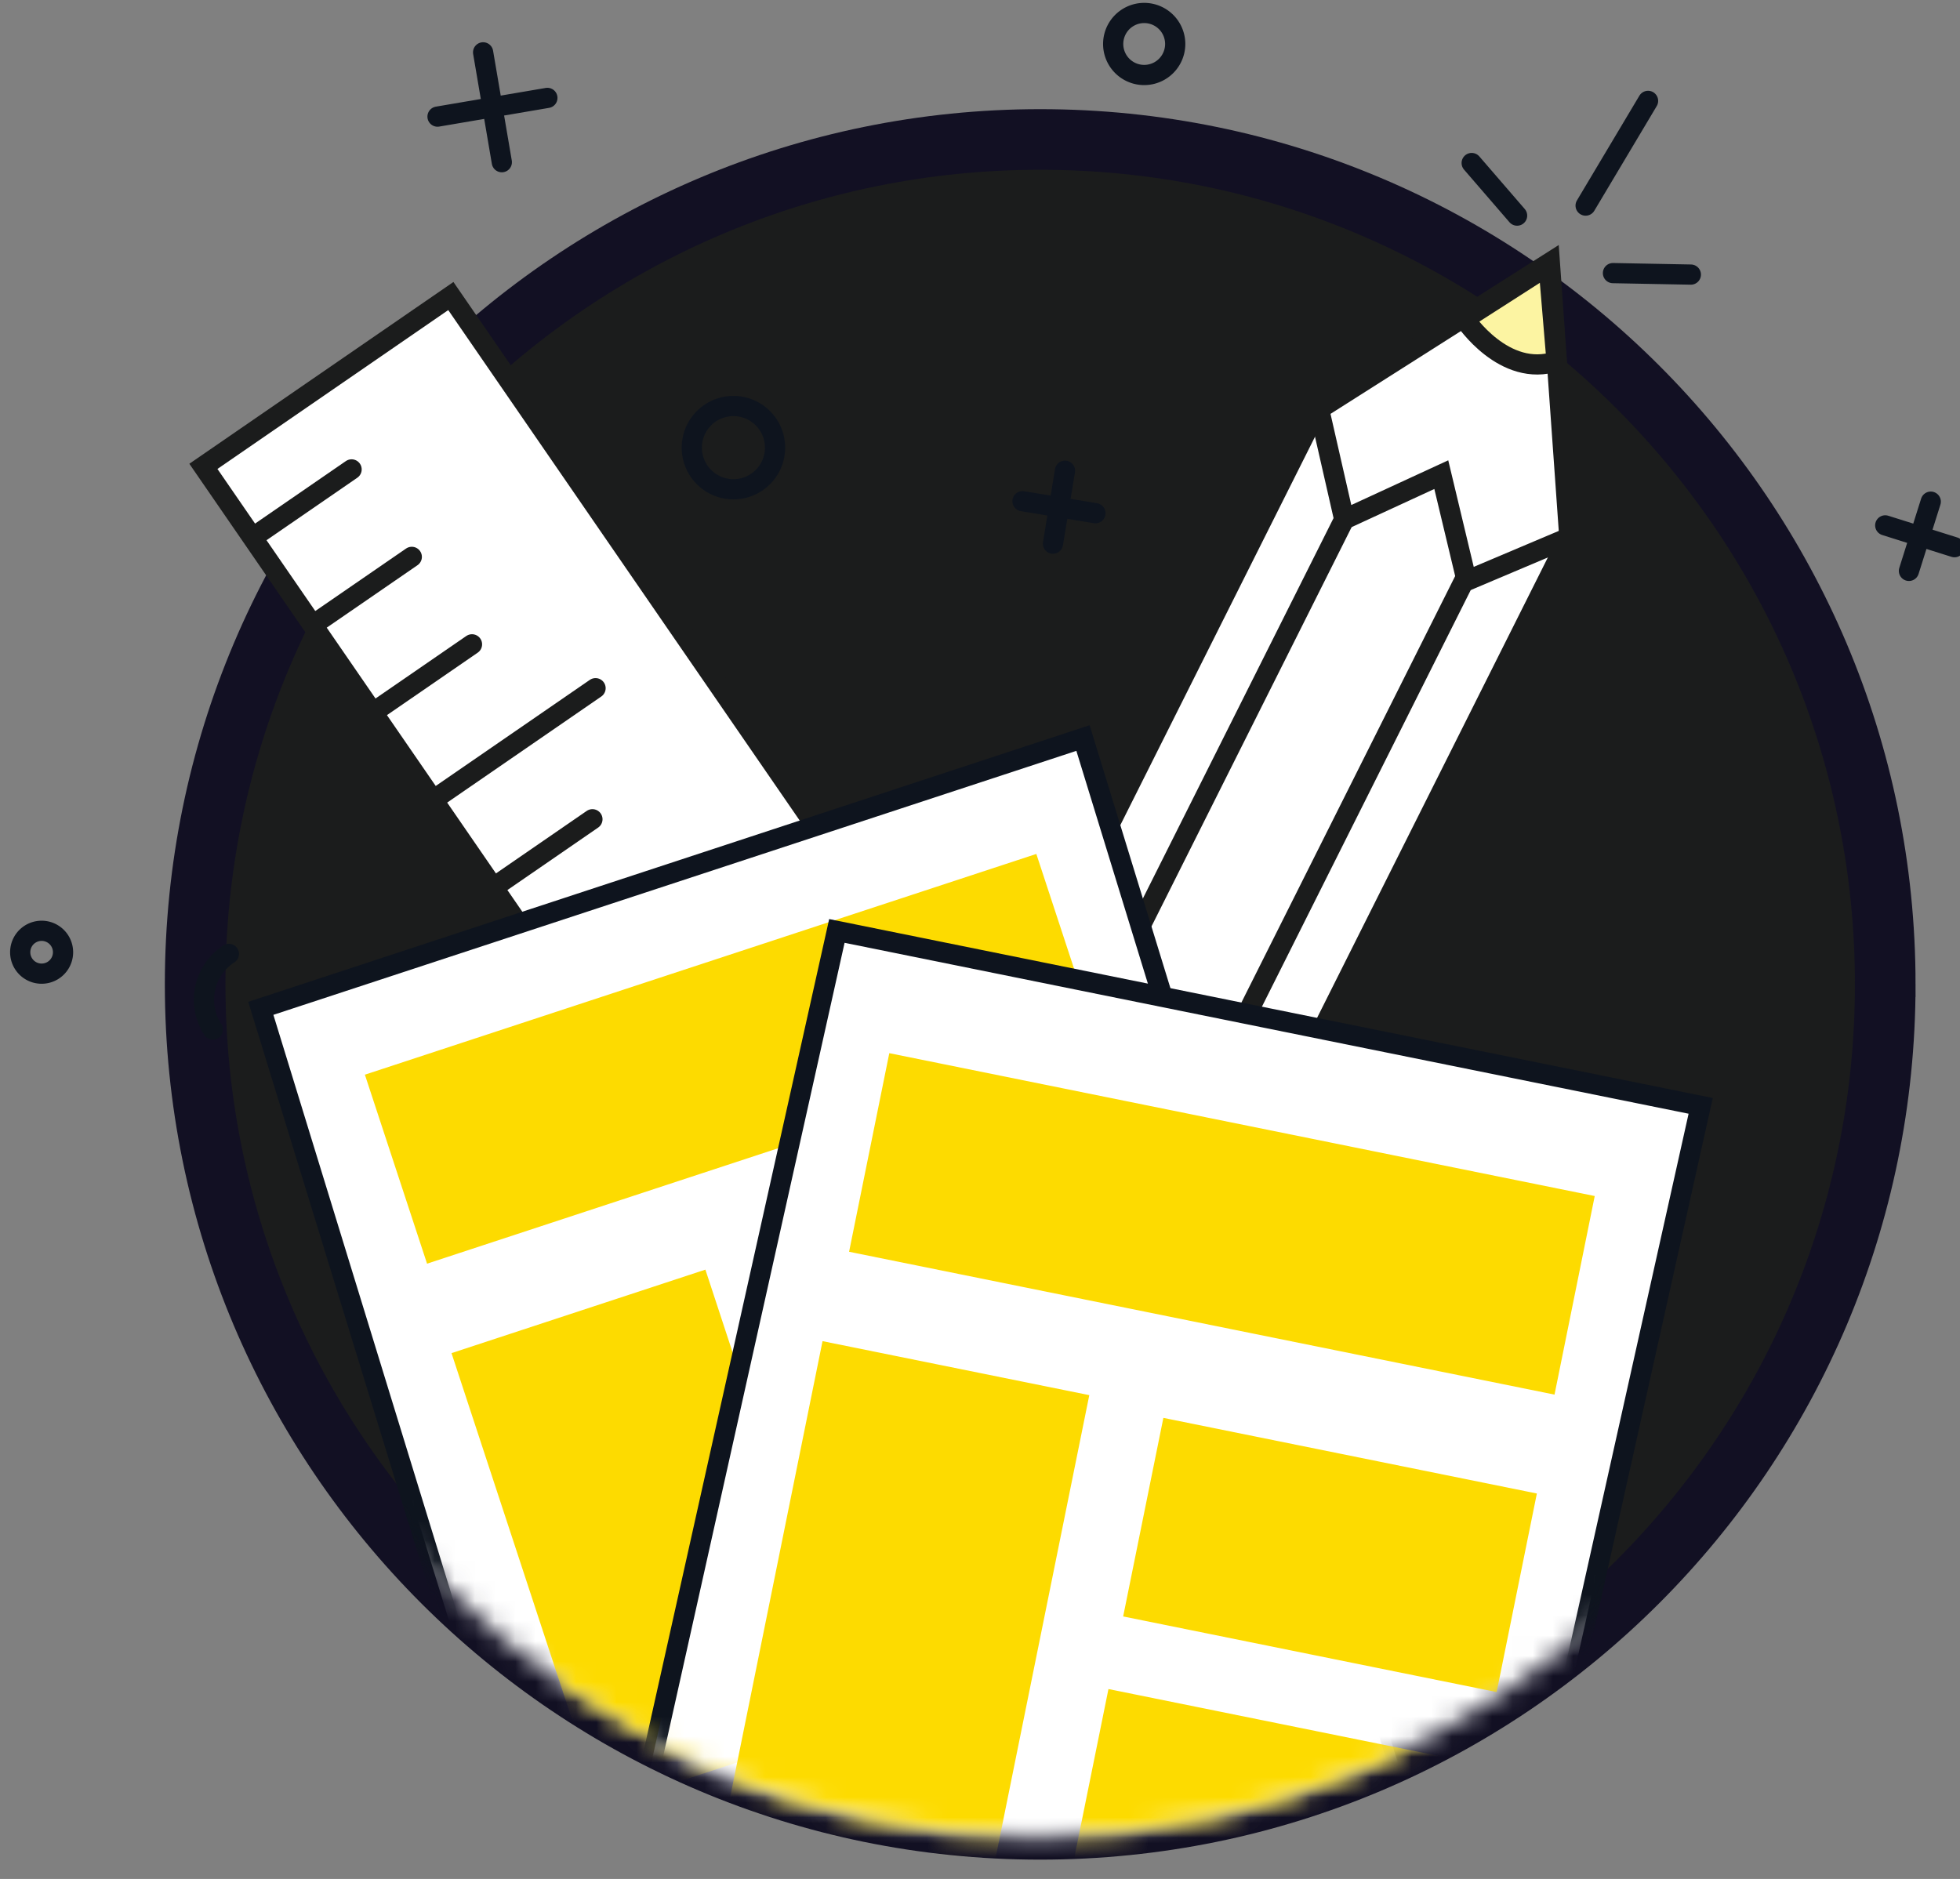
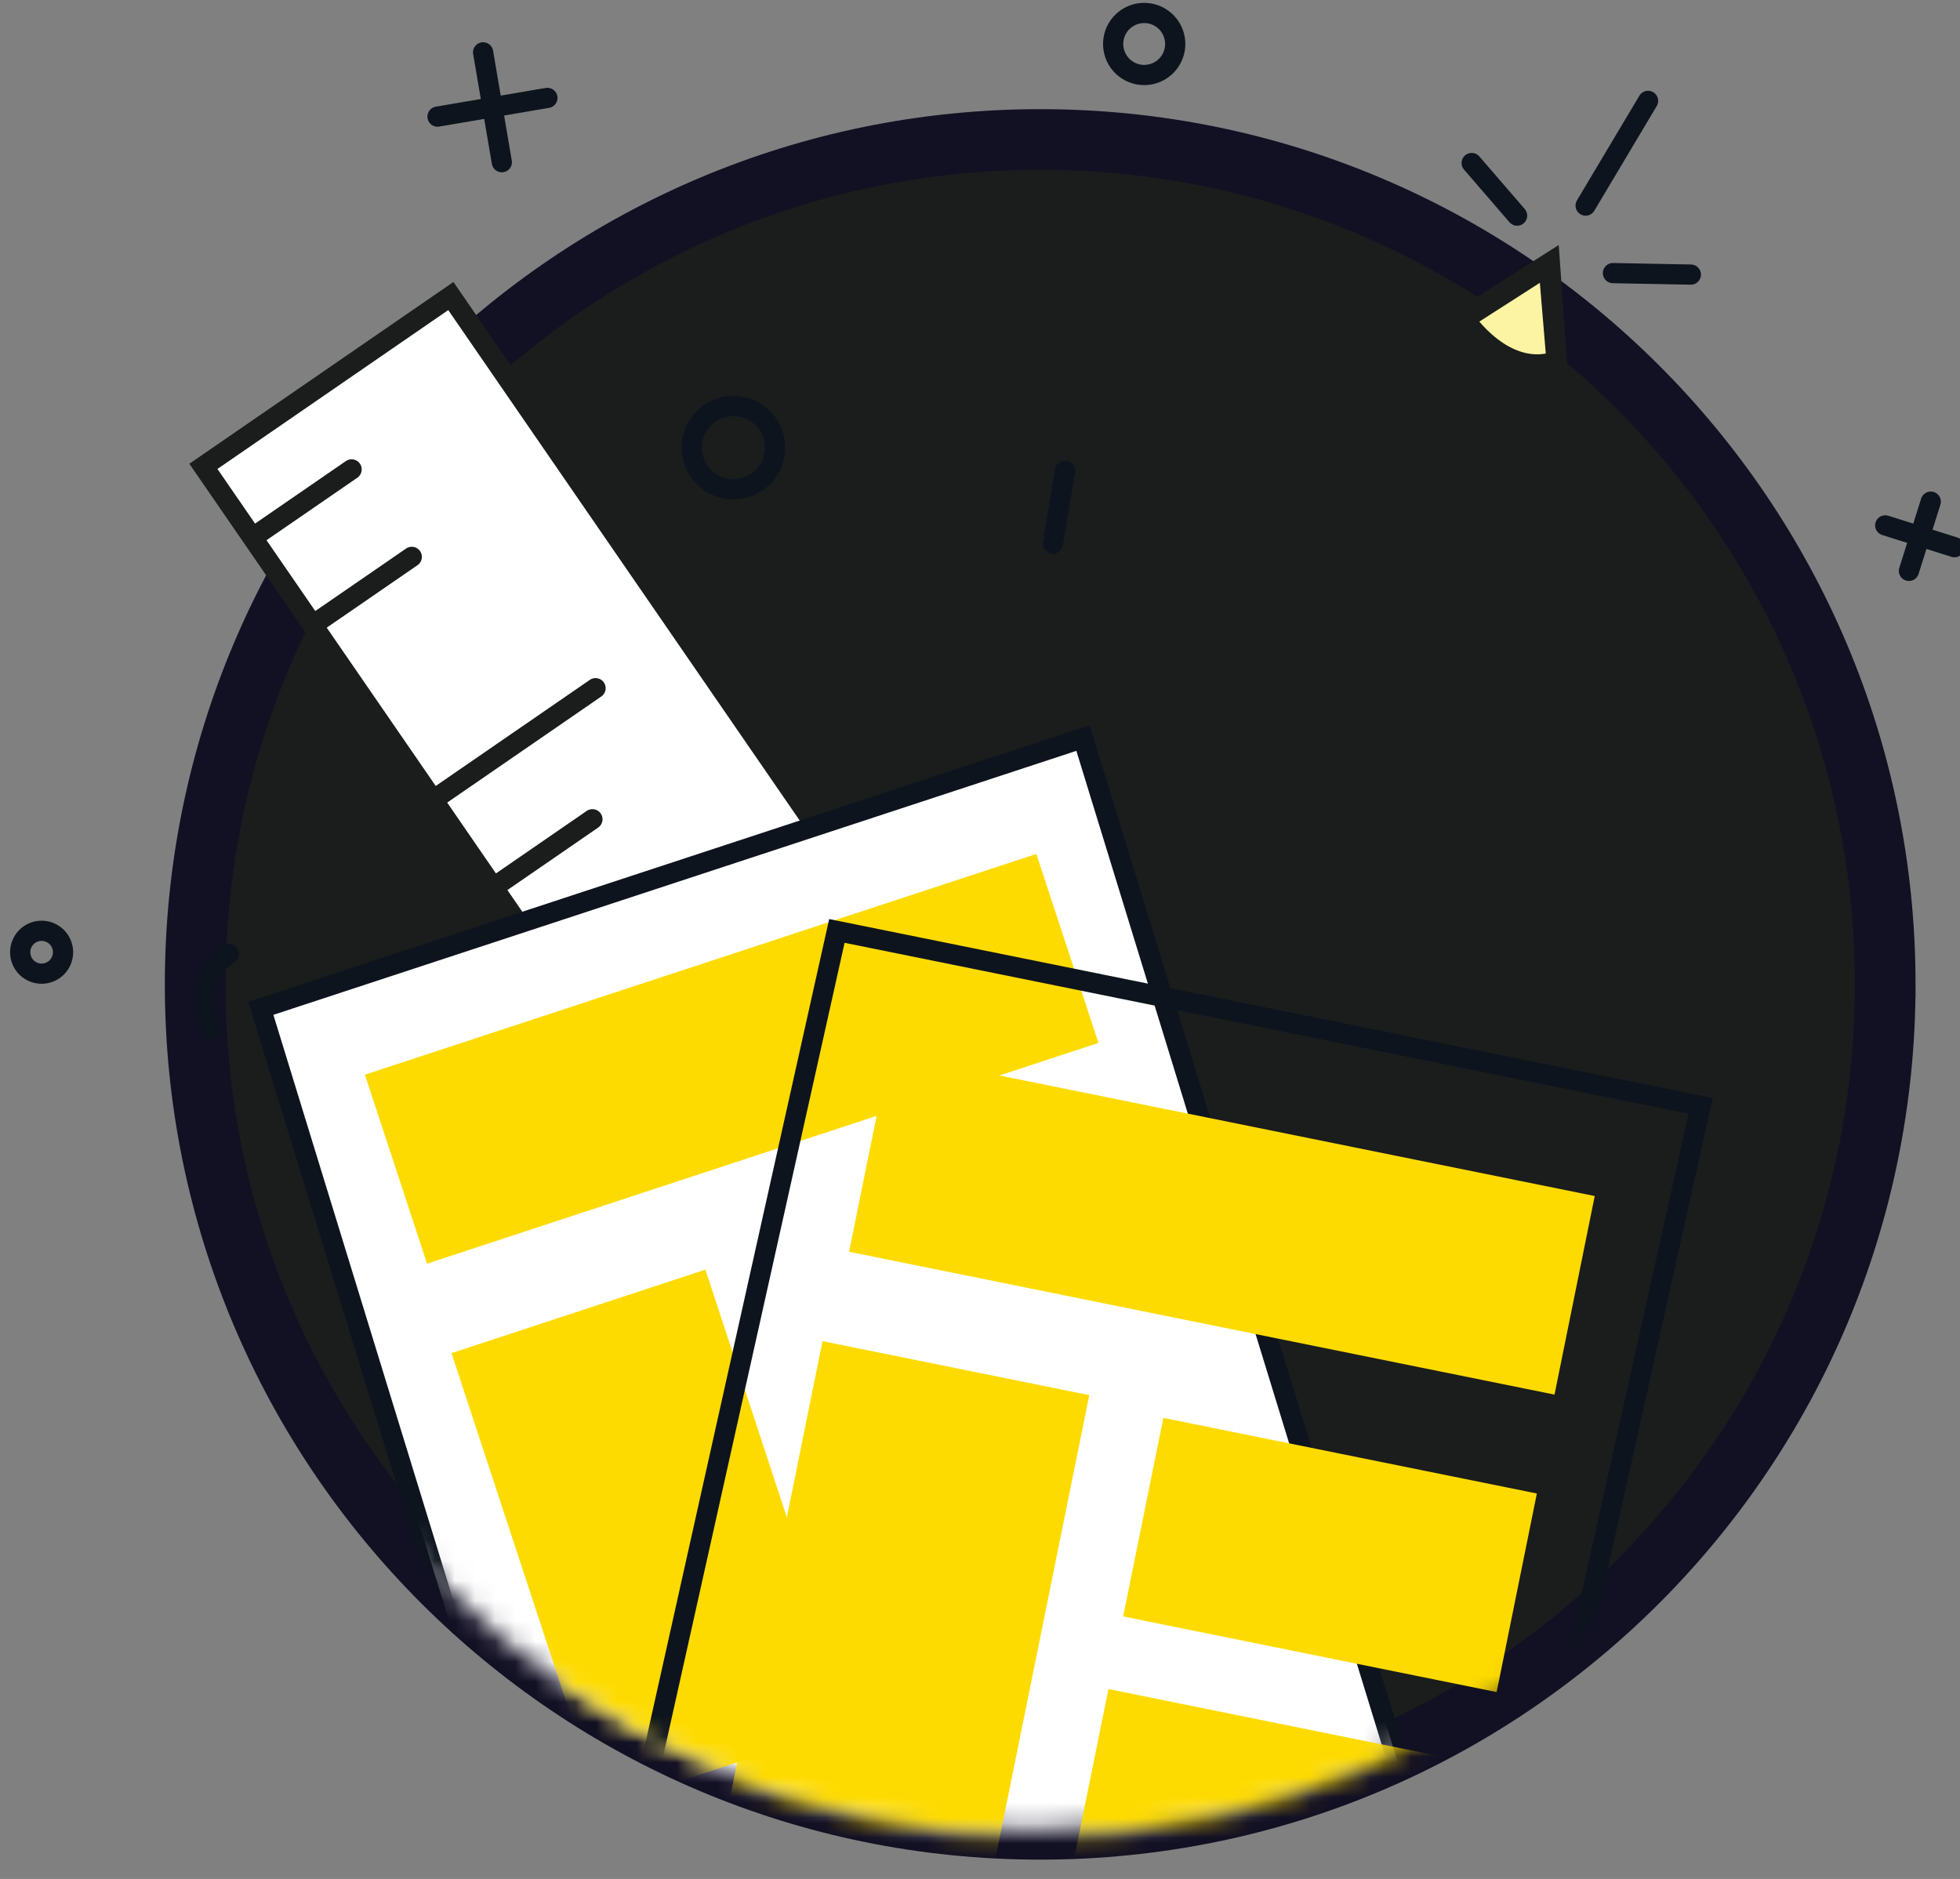
<svg xmlns="http://www.w3.org/2000/svg" xmlns:xlink="http://www.w3.org/1999/xlink" width="97" height="93">
  <rect width="100%" height="100%" fill="#808080" stroke="none" />
  <defs>
    <path d="M.176 41.024c0 22.525 18.26 40.784 40.784 40.784 22.524 0 40.783-18.26 40.783-40.784C81.743 18.5 63.484.241 40.96.241S.176 18.5.176 41.024z" id="path-1" />
    <path d="M.176 41.024c0 22.525 18.26 40.784 40.784 40.784 22.524 0 40.783-18.26 40.783-40.784C81.743 18.5 63.484.241 40.96.241S.176 18.5.176 41.024z" id="path-3" />
    <path d="M.176 41.024c0 22.525 18.26 40.784 40.784 40.784 22.524 0 40.783-18.26 40.783-40.784C81.743 18.5 63.484.241 40.96.241S.176 18.5.176 41.024z" id="path-5" />
    <path d="M.176 41.024c0 22.525 18.26 40.784 40.784 40.784 22.524 0 40.783-18.26 40.783-40.784C81.743 18.5 63.484.241 40.96.241S.176 18.5.176 41.024z" id="path-7" />
    <path d="M.176 41.024c0 22.525 18.26 40.784 40.784 40.784 22.524 0 40.783-18.26 40.783-40.784C81.743 18.5 63.484.241 40.96.241S.176 18.5.176 41.024z" id="path-9" />
    <path d="M.176 41.024c0 22.525 18.26 40.784 40.784 40.784 22.524 0 40.783-18.26 40.783-40.784C81.743 18.5 63.484.241 40.96.241S.176 18.5.176 41.024z" id="path-11" />
    <path d="M.176 41.024c0 22.525 18.26 40.784 40.784 40.784 22.524 0 40.783-18.26 40.783-40.784C81.743 18.5 63.484.241 40.96.241S.176 18.5.176 41.024z" id="path-13" />
    <path d="M.176 41.024c0 22.525 18.26 40.784 40.784 40.784 22.524 0 40.783-18.26 40.783-40.784C81.743 18.5 63.484.241 40.96.241S.176 18.5.176 41.024z" id="path-15" />
-     <path d="M.426 41.821c0 22.937 18.595 41.532 41.533 41.532 22.937 0 41.532-18.595 41.532-41.532C83.49 18.883 64.896.288 41.959.288 19.02.288.426 18.883.426 41.821z" id="path-17" />
    <path d="M.426 41.821c0 22.937 18.595 41.532 41.533 41.532 22.937 0 41.532-18.595 41.532-41.532C83.49 18.883 64.896.288 41.959.288 19.02.288.426 18.883.426 41.821z" id="path-19" />
    <path d="M.426 41.821c0 22.937 18.595 41.532 41.533 41.532 22.937 0 41.532-18.595 41.532-41.532C83.49 18.883 64.896.288 41.959.288 19.02.288.426 18.883.426 41.821z" id="path-21" />
    <path d="M.426 41.821c0 22.937 18.595 41.532 41.533 41.532 22.937 0 41.532-18.595 41.532-41.532C83.49 18.883 64.896.288 41.959.288 19.02.288.426 18.883.426 41.821z" id="path-23" />
    <path d="M.426 41.821c0 22.937 18.595 41.532 41.533 41.532 22.937 0 41.532-18.595 41.532-41.532C83.49 18.883 64.896.288 41.959.288 19.02.288.426 18.883.426 41.821z" id="path-25" />
-     <path d="M.426 41.821c0 22.937 18.595 41.532 41.533 41.532 22.937 0 41.532-18.595 41.532-41.532C83.49 18.883 64.896.288 41.959.288 19.02.288.426 18.883.426 41.821z" id="path-27" />
    <path d="M.426 41.821c0 22.937 18.595 41.532 41.533 41.532 22.937 0 41.532-18.595 41.532-41.532C83.49 18.883 64.896.288 41.959.288 19.02.288.426 18.883.426 41.821z" id="path-29" />
    <path d="M.426 41.821c0 22.937 18.595 41.532 41.533 41.532 22.937 0 41.532-18.595 41.532-41.532C83.49 18.883 64.896.288 41.959.288 19.02.288.426 18.883.426 41.821z" id="path-31" />
    <path d="M41.959 83.353c22.937 0 41.532-18.595 41.532-41.532C83.49 18.883 64.896.288 41.959.288 19.02.288.426 18.883.426 41.821c0 22.937 18.595 41.532 41.533 41.532z" id="path-33" />
  </defs>
  <g id="Page-1" stroke="none" stroke-width="1" fill="none" fill-rule="evenodd">
    <g id="Homepage" transform="translate(-899 -3783)">
      <g id="Group-16" transform="translate(375 3566)">
        <g id="UX-Copy" transform="translate(525 217)">
          <g id="Group-134">
            <g id="Group-77" transform="translate(0 .384)">
              <path d="M92.3 48.34c0 23.097-18.723 41.821-41.821 41.821-23.097 0-41.821-18.724-41.821-41.82 0-23.098 18.724-41.822 41.82-41.822 23.1 0 41.822 18.724 41.822 41.821" id="Fill-1" fill="#1B1C1C" />
              <path d="M92.3 48.34c0 23.097-18.723 41.821-41.821 41.821-23.097 0-41.821-18.724-41.821-41.82 0-23.098 18.724-41.822 41.82-41.822 23.1 0 41.822 18.724 41.822 41.821z" id="Stroke-3" stroke="#121023" stroke-width="3" stroke-linecap="round" />
              <path id="Fill-5" fill="#FFF" d="M56.958 66.047l-12.245 8.43L9.066 22.699l12.246-8.43z" />
              <path id="Stroke-7" stroke="#1B1C1C" stroke-linecap="round" d="M56.958 66.047l-12.245 8.43L9.066 22.699l12.246-8.43z" />
              <path d="M11.894 25.952L16.4 22.85" id="Stroke-9" stroke="#1B1C1C" stroke-linecap="round" />
              <path d="M14.874 30.28l4.505-3.101" id="Stroke-11" stroke="#1B1C1C" stroke-linecap="round" />
-               <path d="M17.854 34.61l4.505-3.102" id="Stroke-13" stroke="#1B1C1C" stroke-linecap="round" />
              <path d="M20.834 38.939l7.64-5.26" id="Stroke-15" stroke="#1B1C1C" stroke-linecap="round" />
              <path d="M23.815 43.268l4.504-3.102" id="Stroke-17" stroke="#1B1C1C" stroke-linecap="round" />
              <path d="M26.795 47.597l4.505-3.102" id="Stroke-19" stroke="#1B1C1C" stroke-linecap="round" />
              <path d="M29.775 51.925l4.505-3.1" id="Stroke-21" stroke="#1B1C1C" stroke-linecap="round" />
              <path d="M32.755 56.255l7.64-5.26" id="Stroke-23" stroke="#1B1C1C" stroke-linecap="round" />
              <path d="M35.736 60.583l4.505-3.1" id="Stroke-25" stroke="#1B1C1C" stroke-linecap="round" />
              <path d="M38.716 64.913l4.505-3.101" id="Stroke-27" stroke="#1B1C1C" stroke-linecap="round" />
              <path d="M41.696 69.241l4.505-3.1" id="Stroke-29" stroke="#1B1C1C" stroke-linecap="round" />
-               <path d="M56.098 67.241a6.991 6.991 0 01-9.38 3.117 6.99 6.99 0 01-3.118-9.38l.006-.009L64.168 19.94l11.534-7.325.964 13.588-20.564 41.03-.004.008z" id="Fill-31" fill="#FFF" />
              <path d="M56.098 67.241a6.991 6.991 0 01-9.38 3.117 6.99 6.99 0 01-3.118-9.38l.006-.009L64.168 19.94l11.534-7.325.964 13.588-20.564 41.03-.004.008z" id="Stroke-33" stroke="#1B1C1C" stroke-linecap="round" />
              <path id="Stroke-35" stroke="#1B1C1C" stroke-linecap="round" d="M64.335 20.105l1.19 5.22 4.804-2.216 1.257 5.255 5.006-2.117" />
              <path d="M45.397 57.891l12.299 6.164" id="Stroke-37" stroke="#1B1C1C" stroke-linecap="round" />
              <path d="M47.732 53.232l12.298 6.163" id="Stroke-39" stroke="#1B1C1C" stroke-linecap="round" />
              <path d="M65.524 25.325l-12.62 25.18" id="Stroke-41" stroke="#1B1C1C" stroke-linecap="round" />
              <path d="M71.483 28.312l-12.619 25.18" id="Stroke-43" stroke="#1B1C1C" stroke-linecap="round" />
              <g id="Group-48" transform="translate(70.716 12.215)">
                <path d="M.776 3.205s1.948 2.938 4.542 2.076L4.92.53.637 3.276" id="Fill-45" fill="#FCF4A2" />
                <path d="M.776 3.205s1.948 2.938 4.542 2.076L4.92.53.637 3.276" id="Stroke-47" stroke="#1B1C1C" stroke-linecap="round" />
              </g>
              <path d="M2.12 46.75A1.06 1.06 0 110 46.747a1.06 1.06 0 012.12.001z" id="Stroke-49" stroke="#0E141E" stroke-linecap="round" />
              <path d="M26.09 4.462l-5.437.926" id="Stroke-51" stroke="#0E141E" stroke-linecap="round" />
              <path d="M22.909 2.207l.926 5.437" id="Stroke-53" stroke="#0E141E" stroke-linecap="round" />
              <path d="M95.727 26.7L92.3 25.62" id="Stroke-55" stroke="#0E141E" stroke-linecap="round" />
              <path d="M94.553 24.446l-1.08 3.427" id="Stroke-57" stroke="#0E141E" stroke-linecap="round" />
-               <path d="M53.213 25.018l-3.609-.595" id="Stroke-59" stroke="#0E141E" stroke-linecap="round" />
              <path d="M51.706 22.916l-.595 3.609" id="Stroke-61" stroke="#0E141E" stroke-linecap="round" />
              <path d="M57.161 1.793a1.535 1.535 0 11-3.07 0 1.535 1.535 0 013.07 0z" id="Stroke-63" stroke="#0E141E" stroke-linecap="round" />
-               <path d="M37.357 21.773a2.06 2.06 0 11-4.12 0 2.06 2.06 0 014.12 0z" id="Stroke-65" stroke="#0E141E" stroke-linecap="round" />
+               <path d="M37.357 21.773a2.06 2.06 0 11-4.12 0 2.06 2.06 0 014.12 0" id="Stroke-65" stroke="#0E141E" stroke-linecap="round" />
              <path d="M82.963 50.963a4 4 0 013.253 4.627" id="Stroke-67" stroke="#1B1C1C" stroke-linecap="round" />
              <path d="M9.533 50.574a2.705 2.705 0 01.794-3.744" id="Stroke-69" stroke="#0E141E" stroke-linecap="round" />
              <path d="M77.472 9.792l3.09-5.183" id="Stroke-71" stroke="#0E141E" stroke-linecap="round" />
              <path d="M78.825 13.134l3.855.073" id="Stroke-73" stroke="#0E141E" stroke-linecap="round" />
              <path d="M71.833 7.685l2.248 2.603" id="Stroke-75" stroke="#0E141E" stroke-linecap="round" />
            </g>
            <g id="Group-102" transform="translate(9 8.742)">
              <g id="Group-80">
                <mask id="mask-2" fill="#fff">
                  <use xlink:href="#path-1" />
                </mask>
                <path id="Fill-78" fill="#FFF" mask="url(#mask-2)" d="M59.986 81.132l-40.688 13.38-16.39-53.345 40.689-13.379z" />
              </g>
              <g id="Group-83">
                <mask id="mask-4" fill="#fff">
                  <use xlink:href="#path-3" />
                </mask>
                <path id="Stroke-81" stroke="#0E141E" stroke-linecap="round" mask="url(#mask-4)" d="M59.986 81.132l-40.688 13.38-16.39-53.345 40.689-13.379z" />
              </g>
              <g id="Group-86">
                <mask id="mask-6" fill="#fff">
                  <use xlink:href="#path-5" />
                </mask>
                <path id="Fill-84" fill="#FDDB00" mask="url(#mask-6)" d="M44.363 42.879L11.135 53.805l-3.077-9.354 33.23-10.926z" />
              </g>
              <g id="Group-89">
                <mask id="mask-8" fill="#fff">
                  <use xlink:href="#path-7" />
                </mask>
              </g>
              <g id="Group-92">
                <mask id="mask-10" fill="#fff">
                  <use xlink:href="#path-9" />
                </mask>
              </g>
              <g id="Group-95">
                <mask id="mask-12" fill="#fff">
                  <use xlink:href="#path-11" />
                </mask>
              </g>
              <g id="Group-98">
                <mask id="mask-14" fill="#fff">
                  <use xlink:href="#path-13" />
                </mask>
                <path id="Fill-96" fill="#FDDB00" mask="url(#mask-14)" d="M32.301 76.58l-12.565 4.13-7.391-22.477L24.91 54.1z" />
              </g>
              <g id="Group-101">
                <mask id="mask-16" fill="#fff">
                  <use xlink:href="#path-15" />
                </mask>
              </g>
            </g>
            <g id="Group-133" transform="translate(8.357 7.456)">
              <g id="Group-105">
                <mask id="mask-18" fill="#fff">
                  <use xlink:href="#path-17" />
                </mask>
                <path id="Fill-103" fill="#FFF" mask="url(#mask-18)" d="M62.44 102.747l-42.75-8.659 12.37-55.466 42.75 8.658z" />
              </g>
              <g id="Group-108">
                <mask id="mask-20" fill="#fff">
                  <use xlink:href="#path-19" />
                </mask>
                <path id="Stroke-106" stroke="#0E141E" stroke-linecap="round" mask="url(#mask-20)" d="M62.44 102.747l-42.75-8.659 12.37-55.466 42.75 8.658z" />
              </g>
              <g id="Group-111">
                <mask id="mask-22" fill="#fff">
                  <use xlink:href="#path-21" />
                </mask>
                <path id="Fill-109" fill="#FDDB00" mask="url(#mask-22)" d="M67.576 61.572l-34.912-7.07 1.99-9.83 34.912 7.071z" />
              </g>
              <g id="Group-114">
                <mask id="mask-24" fill="#fff">
                  <use xlink:href="#path-23" />
                </mask>
              </g>
              <g id="Group-117">
                <mask id="mask-26" fill="#fff">
                  <use xlink:href="#path-25" />
                </mask>
                <path id="Fill-115" fill="#FDDB00" mask="url(#mask-26)" d="M64.712 76.295l-18.484-3.743 1.99-9.828 18.484 3.743z" />
              </g>
              <g id="Group-120">
                <mask id="mask-28" fill="#fff">
                  <use xlink:href="#path-27" />
                </mask>
              </g>
              <g id="Group-123">
                <mask id="mask-30" fill="#fff">
                  <use xlink:href="#path-29" />
                </mask>
                <path id="Fill-121" fill="#FDDB00" mask="url(#mask-30)" d="M61.993 89.717L43.51 85.974l1.99-9.828 18.483 3.744z" />
              </g>
              <g id="Group-126">
                <mask id="mask-32" fill="#fff">
                  <use xlink:href="#path-31" />
                </mask>
                <path id="Stroke-124" mask="url(#mask-32)" d="M61.993 89.717L43.51 85.974l1.99-9.828 18.483 3.744z" />
              </g>
              <g id="Group-129">
                <mask id="mask-34" fill="#fff">
                  <use xlink:href="#path-33" />
                </mask>
                <path id="Fill-127" fill="#FDDB00" mask="url(#mask-34)" d="M39.77 85.216l-13.203-2.674 4.783-23.616 13.202 2.673z" />
              </g>
            </g>
          </g>
        </g>
      </g>
    </g>
  </g>
</svg>